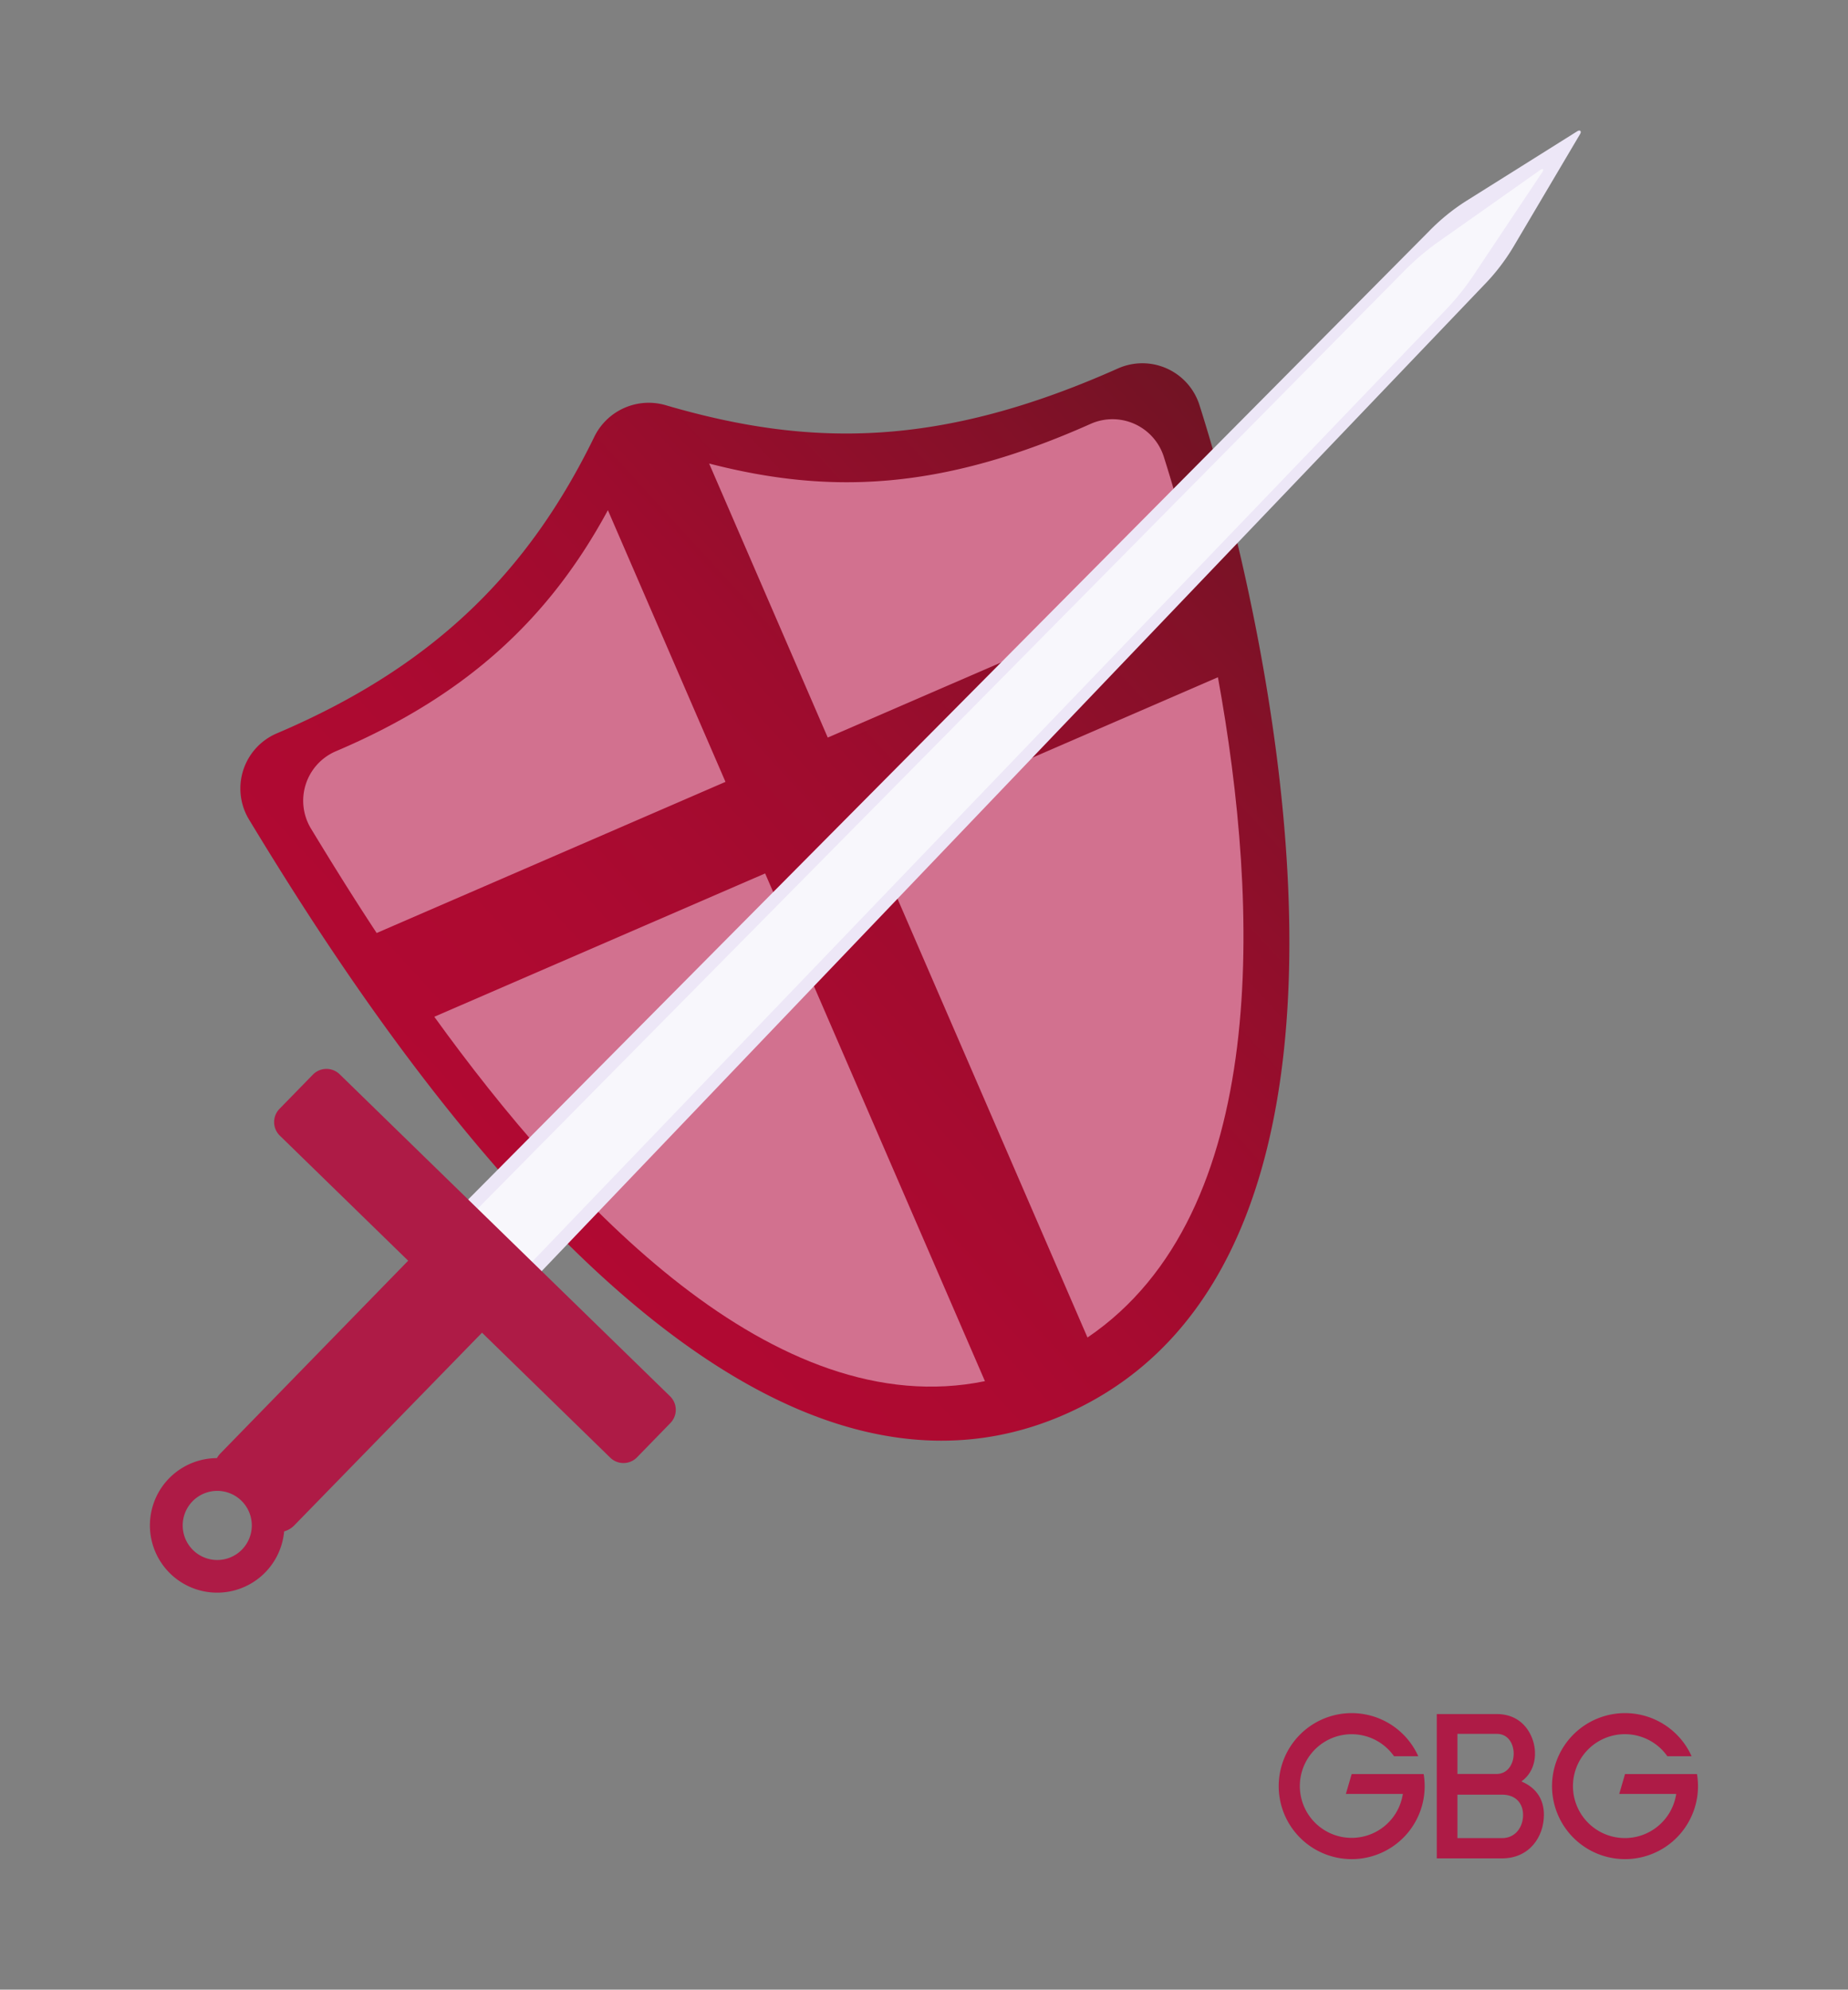
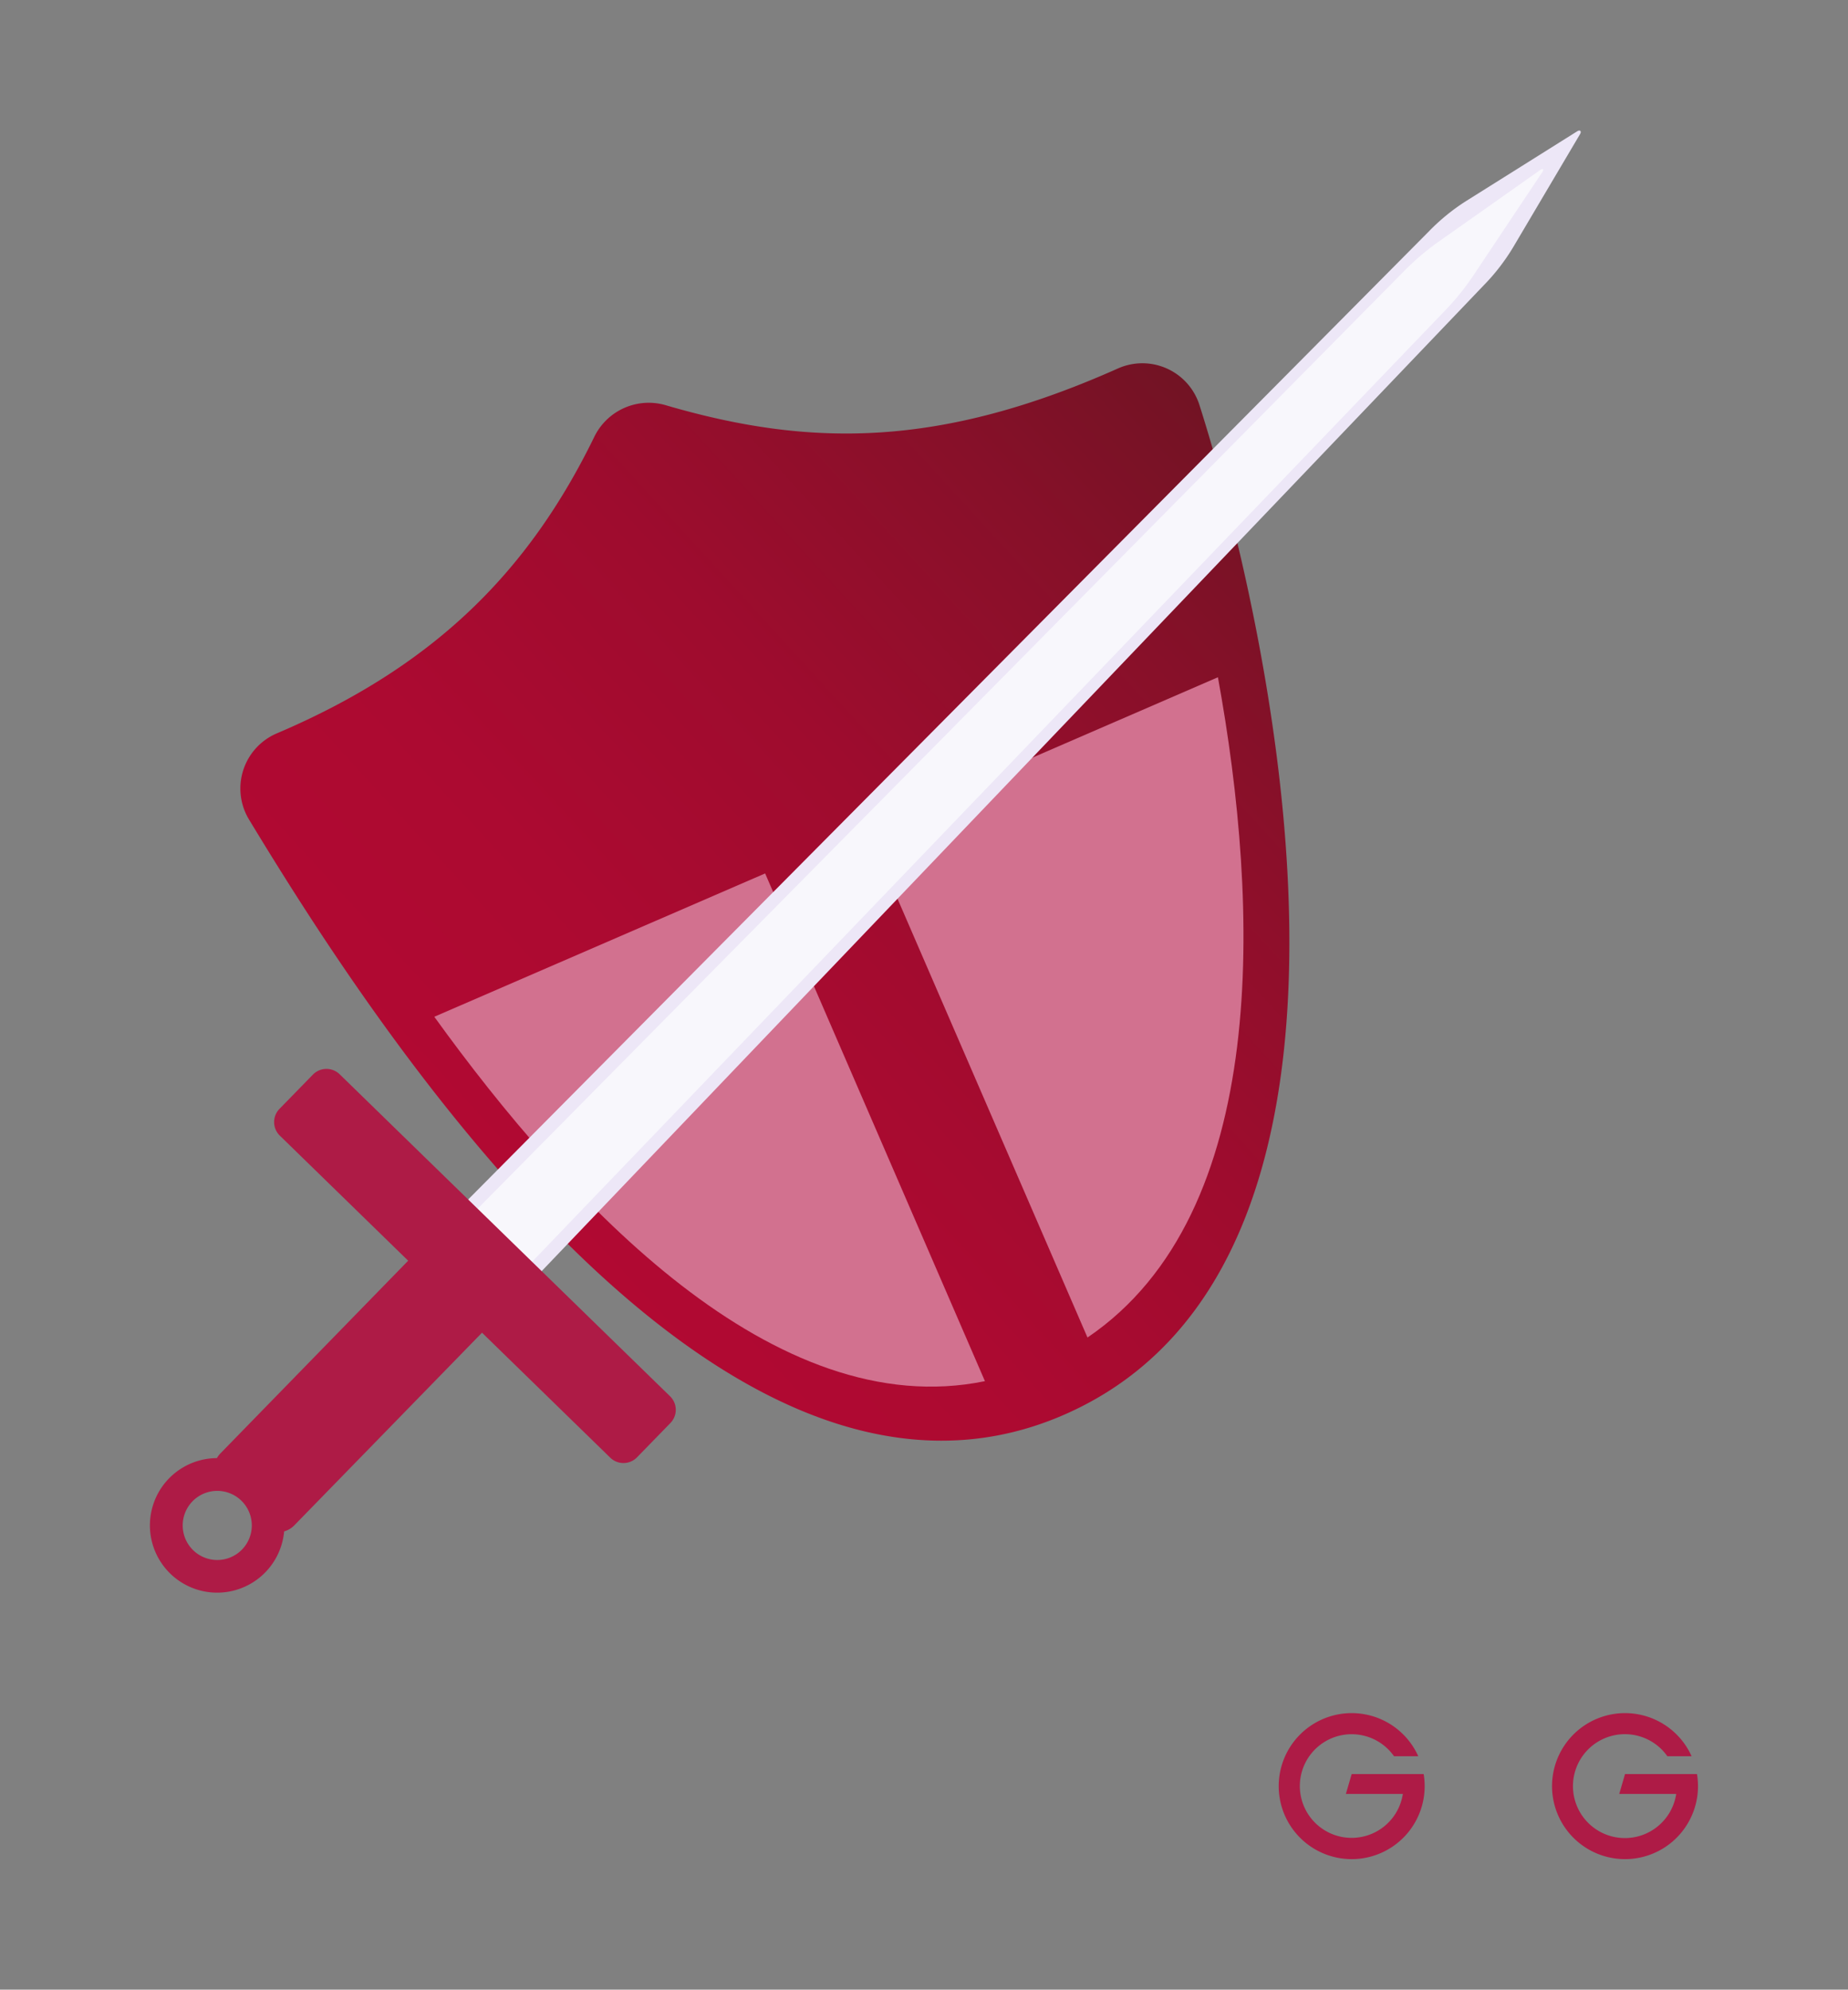
<svg xmlns="http://www.w3.org/2000/svg" viewBox="0 0 925.32 995.84">
  <rect x="0" y="0" width="925.32" height="995.84" fill="#808080" stroke="none" />
  <defs>
    <linearGradient id="linear-gradient" x1="207.31" y1="456.6" x2="727.71" y2="456.6" gradientTransform="translate(-194.91 407.64) rotate(-42.5)" gradientUnits="userSpaceOnUse">
      <stop offset="0" stop-color="#b10932" />
      <stop offset=".23" stop-color="#ac0a31" />
      <stop offset=".51" stop-color="#9e0c2e" />
      <stop offset=".8" stop-color="#871029" />
      <stop offset="1" stop-color="#721324" />
    </linearGradient>
    <style>
      .cls-2{fill:#d2718f}.cls-5{fill:#ae1b46}
    </style>
  </defs>
  <g id="Layer_1" data-name="Layer 1">
    <g>
      <g>
        <g>
          <path d="M559.79 184.41a30 30 0 0140.79 18.31c33.11 103.86 109.63 428.54-68.23 505.57-174.1 75.4-350.15-203.25-407.6-298a30 30 0 0113.74-43.18c79.69-33.86 126.51-81.72 159.05-148.4a30.32 30.32 0 0135.86-15.88c72.1 21.1 137.1 21.4 226.39-18.42z" fill="url(#linear-gradient)" />
          <g>
-             <path class="cls-2" d="M599.34 289.09c-5.78-24.31-11.72-45.13-16.62-60.52a26.94 26.94 0 00-36.6-16.43C471 245.64 415.06 247.5 355.07 232l59.4 137.16z" />
-             <path class="cls-2" d="M304.38 255.36c-28.89 53.39-69.85 92.48-136.29 120.69a26.92 26.92 0 00-12.33 38.75c8.34 13.74 19.44 31.83 32.84 52.18l174.66-75.65z" />
            <path class="cls-2" d="M217.46 508.9c67.65 93.72 170.45 204 275.71 182.38L383.11 437.16z" />
            <path class="cls-2" d="M544.52 669.44c91.79-62.22 86.22-215.76 65.31-330.47L434.31 415z" />
          </g>
        </g>
        <g>
          <path d="M757.71 123.66l33.43-56.51c.89-1.5 0-2.34-1.45-1.41l-55.62 34.9a102.84 102.84 0 00-18.66 15.22l-489.74 493.3 37 36L743 142.72a102.82 102.82 0 0014.71-19.06z" fill="#ede7f7" />
          <path d="M737.49 138.25l34.79-52.15c.92-1.39.29-2-1.08-1L720 121.2a127.6 127.6 0 00-17.58 15.13l-472 477.48 27.39 26.69 465-484.28a128.3 128.3 0 0014.68-17.97z" fill="#f8f7fc" />
          <path class="cls-5" d="M335.51 698.85L170.07 537.68a9.48 9.48 0 00-13.4.18L139.94 555a9.48 9.48 0 00.18 13.4l64.25 62.6-94 96.44a11.28 11.28 0 00-1.75 2.36 33.67 33.67 0 1033.65 36.67 11.37 11.37 0 005.08-3l94-96.44 64.21 62.55a9.48 9.48 0 0013.4-.17l16.73-17.18a9.47 9.47 0 00-.18-13.38zm-214.34 76.72a17.3 17.3 0 11-.32-24.47 17.3 17.3 0 01.32 24.47z" />
        </g>
      </g>
      <g>
        <path class="cls-5" d="M712.8 887.94h-36l-2.9 9.93h28.53A25.94 25.94 0 11698 879h12.14a36.54 36.54 0 103.21 15 35.9 35.9 0 00-.5-6" />
-         <path class="cls-5" d="M729.76 920h22.32c7 0 10.55-5.89 10.55-11.57s-3.52-10.19-10.55-10.19h-22.32zm0-32.1h19.53c11.37 0 11.58-20.09.21-20.09h-19.74zm19.74-30c9.1 0 14.88 5.16 17.57 11.88 2.89 7.13 2 16.68-5.27 21.85 8.27 3.52 11.26 9.88 11.26 16.7 0 10.86-7.13 21.81-21 21.81h-32.64v-72.23z" />
        <path class="cls-5" d="M849.72 887.94h-36.05l-2.89 9.93h28.53a26 26 0 11-4.45-18.87H847a36.54 36.54 0 103.21 15 37 37 0 00-.5-6" />
      </g>
    </g>
  </g>
</svg>